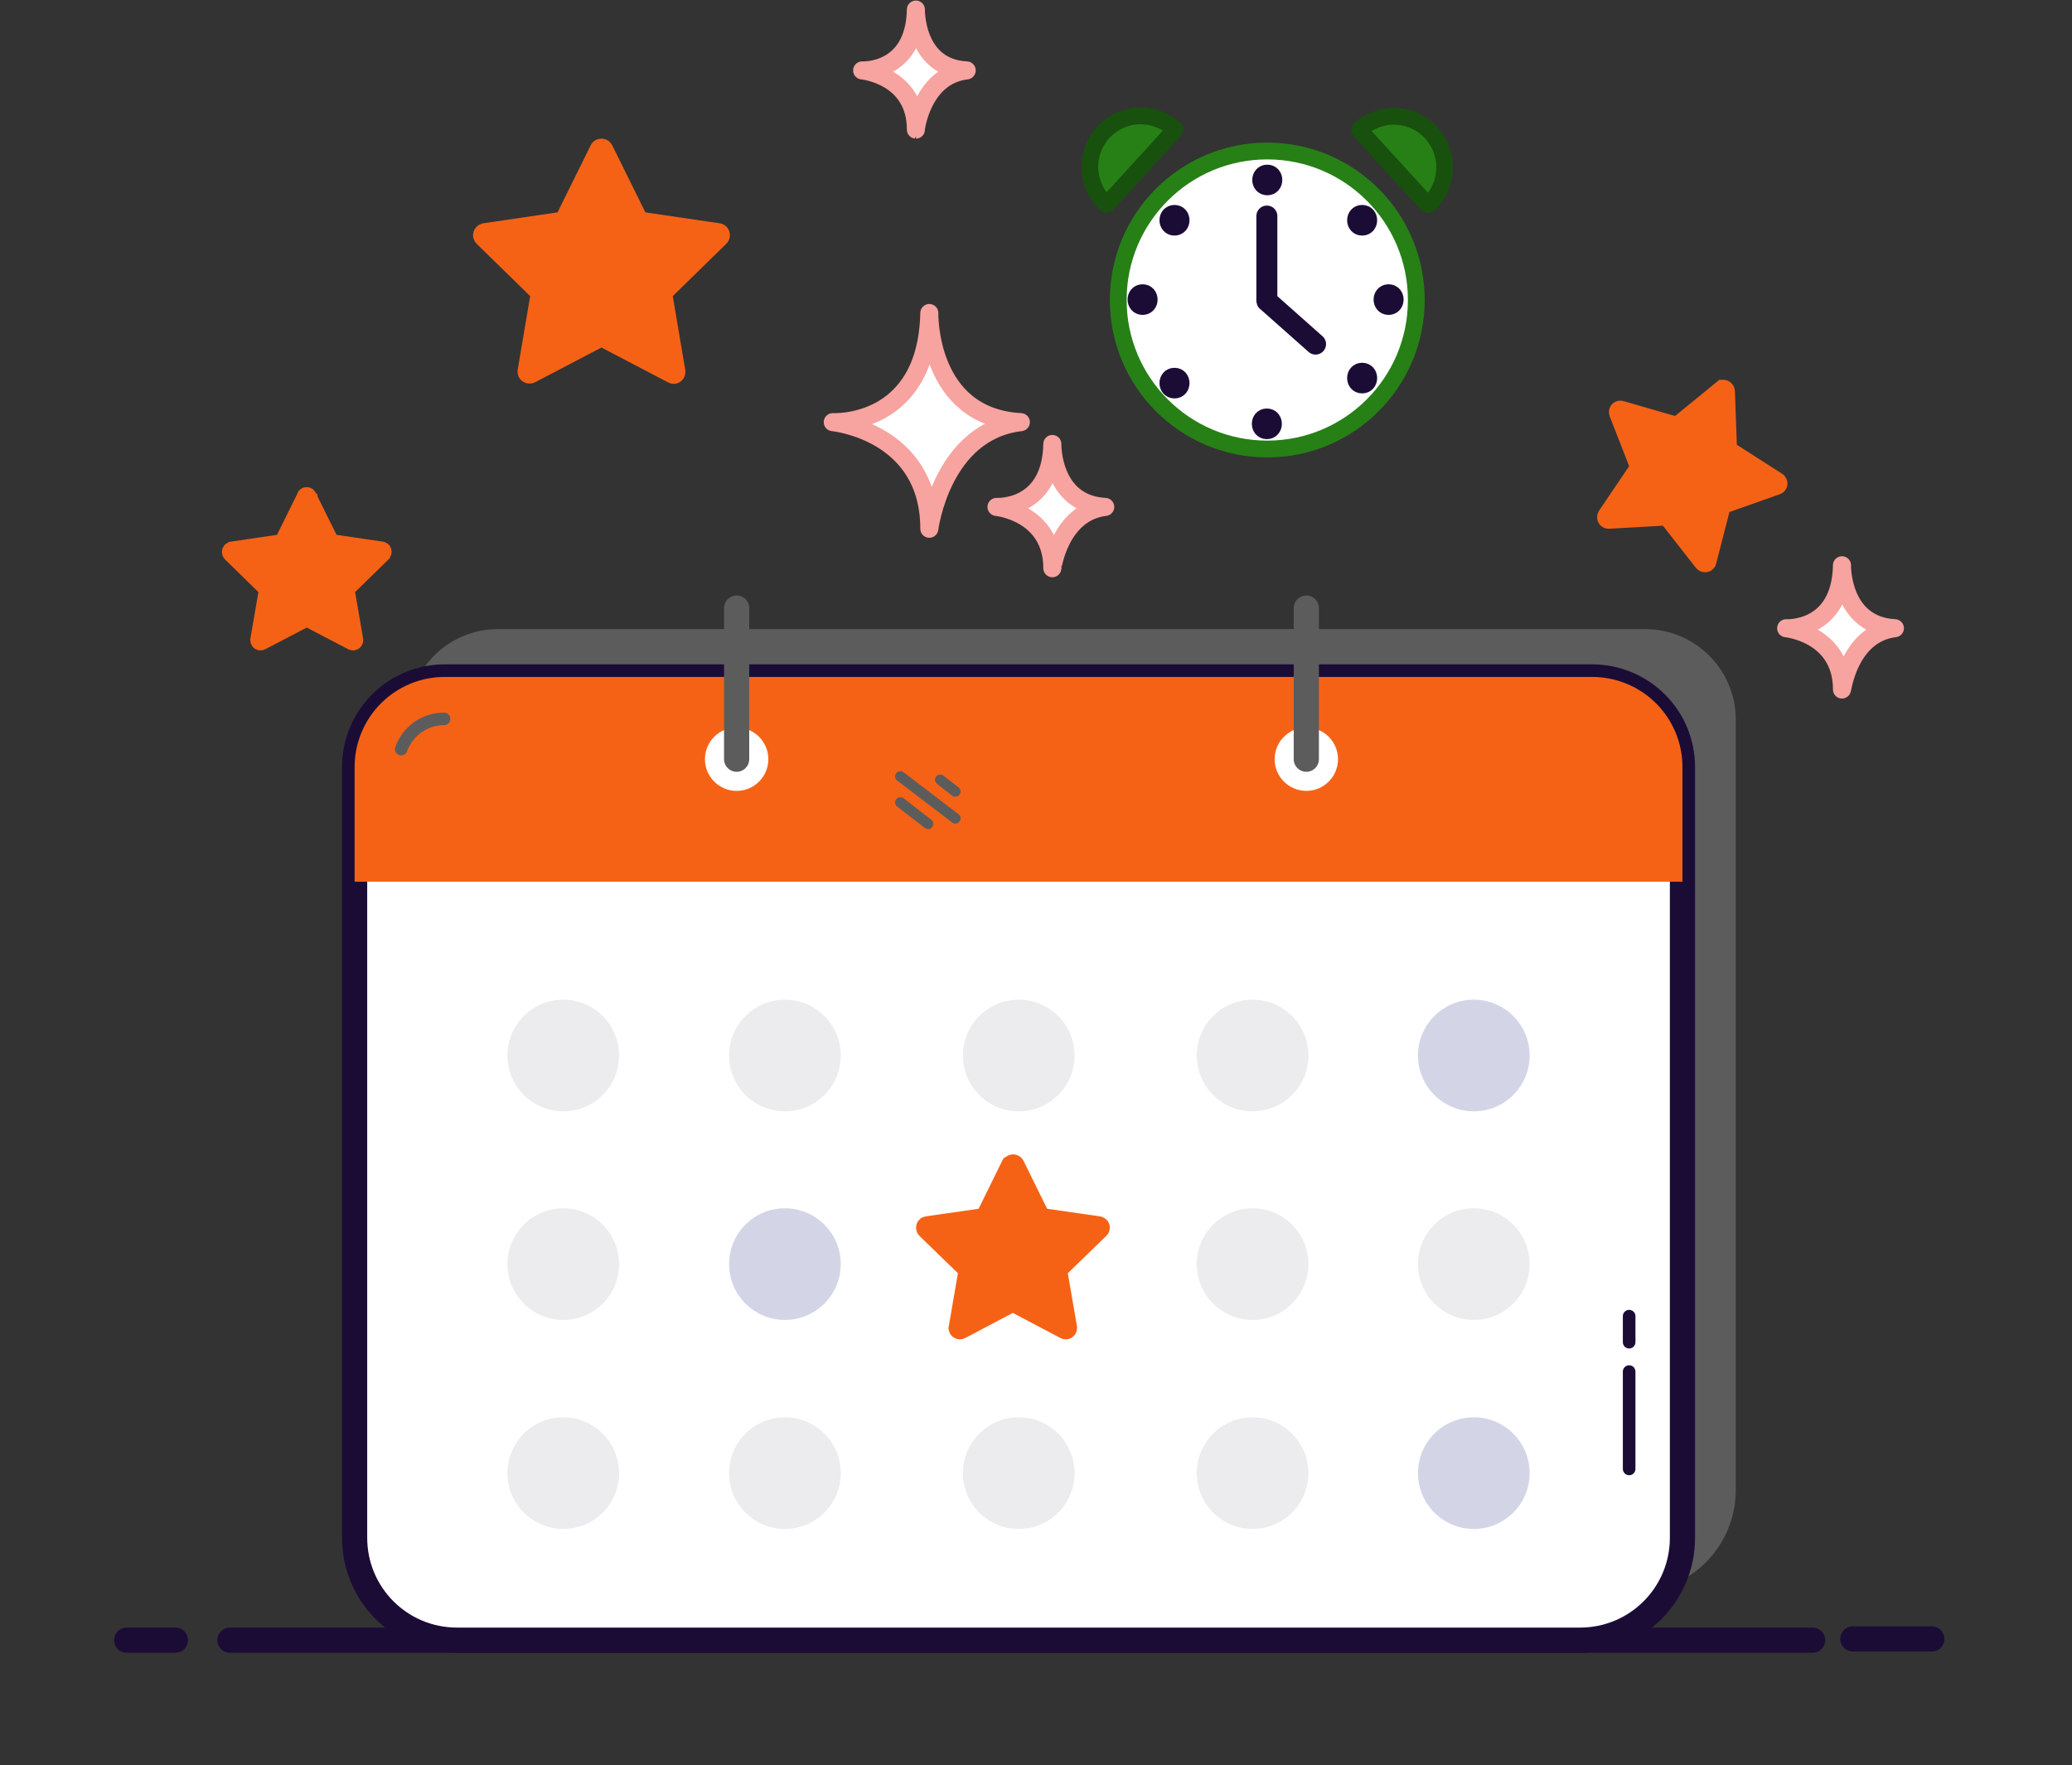
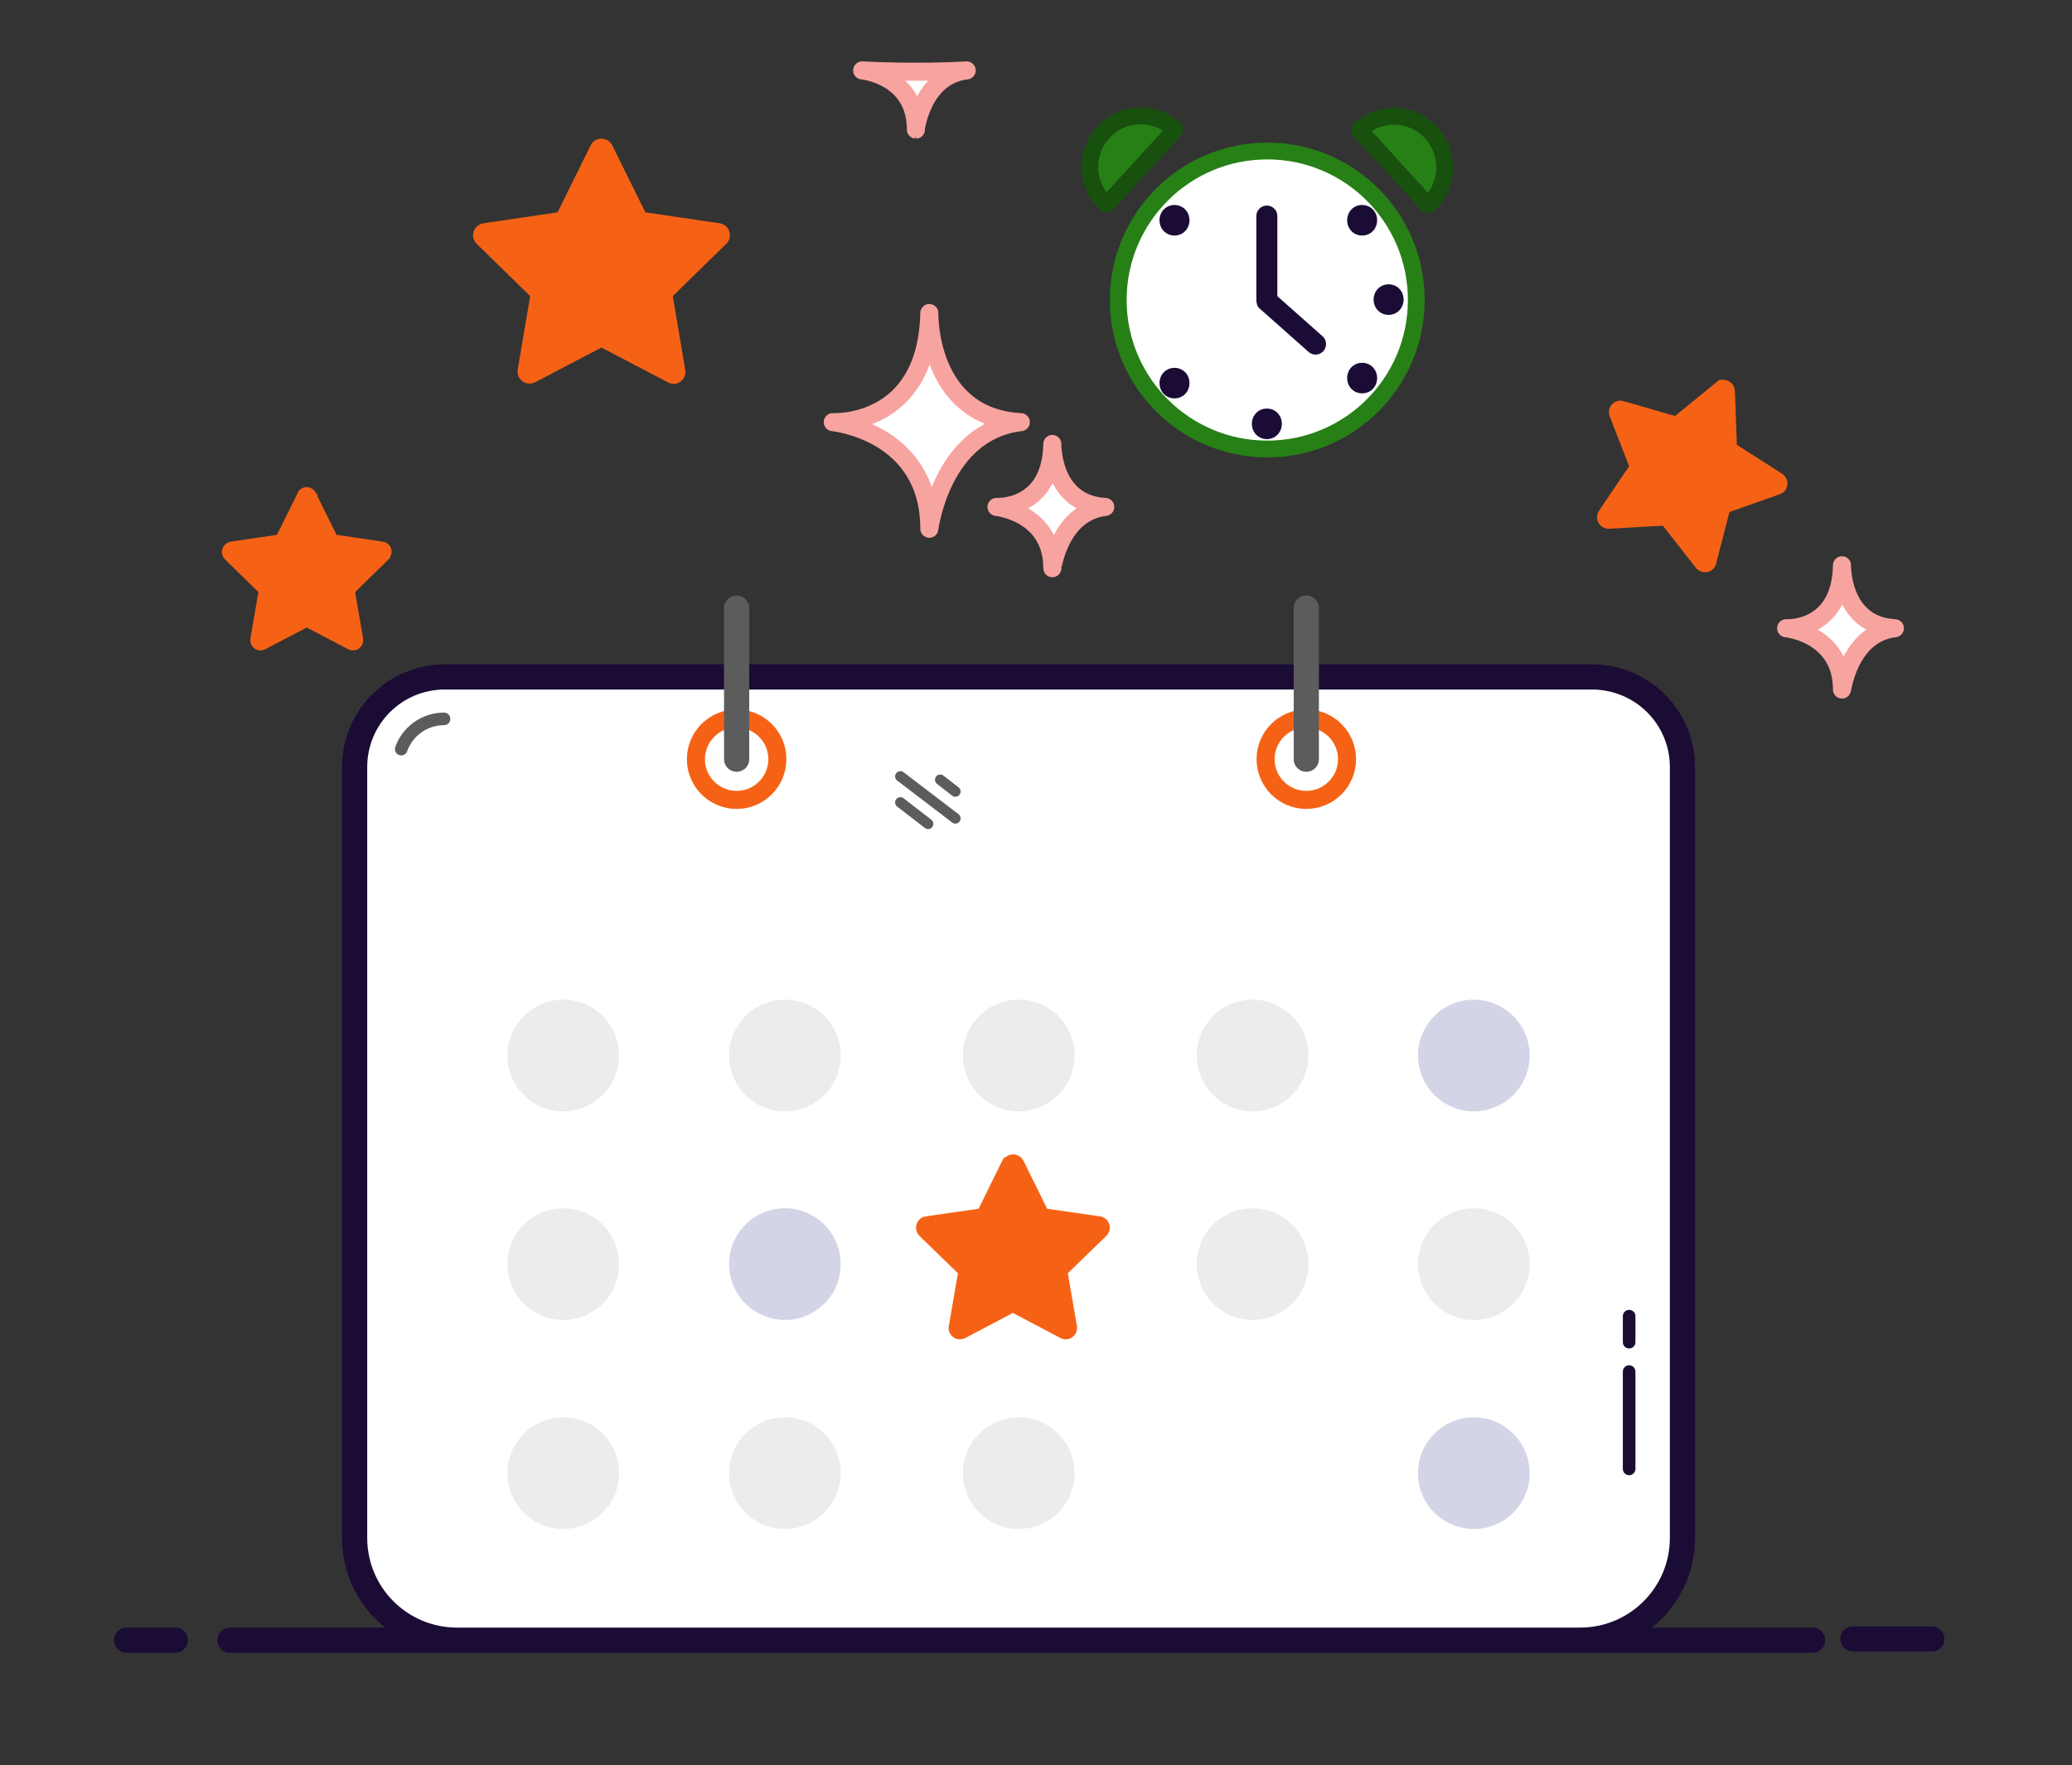
<svg xmlns="http://www.w3.org/2000/svg" xmlns:ns1="http://www.serif.com/" width="100%" height="100%" viewBox="0 0 115 98" version="1.1" xml:space="preserve" style="fill-rule:evenodd;clip-rule:evenodd;stroke-linecap:round;stroke-miterlimit:10;">
  <rect x="0" y="0" width="115" height="98" fill="#333333" stroke="none" />
  <g transform="matrix(1,0,0,1,-171.288,-62.8)">
    <g transform="matrix(0.233,0,0,0.233,168.928,46.974)">
      <g id="Bottom_line_1_">
        <path id="Right_22_" d="M451.5,458.4L470.3,458.4" style="fill:none;fill-rule:nonzero;stroke:rgb(27,12,54);stroke-width:6px;" />
        <path id="Middle_13_" d="M64.9,458.7L441.9,458.7" style="fill:none;fill-rule:nonzero;stroke:rgb(27,12,54);stroke-width:6px;" />
        <path id="Left_23_" d="M40.3,458.7L51.9,458.7" style="fill:none;fill-rule:nonzero;stroke:rgb(27,12,54);stroke-width:6px;" />
      </g>
      <g id="Calendar">
-         <path id="Shadow_20_" d="M423.6,239.3L423.6,422.9C423.6,436.4 412.7,447.3 399.2,447.3L131.7,447.3C118.2,447.3 107.3,436.4 107.3,422.9L107.3,239.3C107.3,227.4 116.9,217.8 128.8,217.8L402,217.8C413.9,217.8 423.6,227.5 423.6,239.3Z" style="fill:rgb(92,92,92);fill-rule:nonzero;" />
        <path id="Shape_28_" d="M410.9,250.7L410.9,434.3C410.9,447.8 400,458.7 386.5,458.7L119,458.7C105.5,458.7 94.6,447.8 94.6,434.3L94.6,250.7C94.6,238.8 104.2,229.2 116.1,229.2L389.3,229.2C401.3,229.2 410.9,238.8 410.9,250.7Z" style="fill:white;fill-rule:nonzero;stroke:rgb(27,12,54);stroke-width:6px;" />
        <g id="Content_2_">
          <g id="Days">
            <circle id="_x31_4_" ns1:id="_x31_4" cx="361.2" cy="418.9" r="13.3" style="fill:rgb(211,213,231);" />
-             <circle id="_x31_3_" ns1:id="_x31_3" cx="308.5" cy="418.9" r="13.3" style="fill:rgb(236,236,238);" />
            <circle id="_x31_2_" ns1:id="_x31_2" cx="252.8" cy="418.9" r="13.3" style="fill:rgb(236,236,238);" />
            <circle id="_x31_1_" ns1:id="_x31_1" cx="197.1" cy="418.9" r="13.3" style="fill:rgb(236,236,238);" />
            <circle id="_x31_0_" ns1:id="_x31_0" cx="144.3" cy="418.9" r="13.3" style="fill:rgb(236,236,238);" />
            <circle id="_x39_" cx="361.2" cy="369.1" r="13.3" style="fill:rgb(236,236,238);" />
            <circle id="_x38_" cx="308.5" cy="369.1" r="13.3" style="fill:rgb(236,236,238);" />
            <circle id="_x37_" cx="197.1" cy="369.1" r="13.3" style="fill:rgb(211,213,231);" />
            <circle id="_x36_" cx="144.3" cy="369.1" r="13.3" style="fill:rgb(236,236,238);" />
            <circle id="_x35_" cx="361.2" cy="319.4" r="13.3" style="fill:rgb(211,213,231);" />
            <circle id="_x34_" cx="308.5" cy="319.4" r="13.3" style="fill:rgb(236,236,238);" />
            <circle id="_x33_" cx="252.8" cy="319.4" r="13.3" style="fill:rgb(236,236,238);" />
            <circle id="_x32_" cx="197.1" cy="319.4" r="13.3" style="fill:rgb(236,236,238);" />
            <circle id="_x31_" cx="144.3" cy="319.4" r="13.3" style="fill:rgb(236,236,238);" />
          </g>
          <g>
            <path d="M398.2,387.7L398.2,381.5" style="fill:none;fill-rule:nonzero;stroke:rgb(27,12,54);stroke-width:3px;" />
            <path d="M398.2,394.7L398.2,417.9" style="fill:none;fill-rule:nonzero;stroke:rgb(27,12,54);stroke-width:3px;" />
          </g>
        </g>
        <g id="Top_10_">
-           <path d="M410.9,250.7L410.9,278L94.6,278L94.6,250.7C94.6,238.8 104.2,229.2 116.1,229.2L389.3,229.2C401.3,229.2 410.9,238.8 410.9,250.7Z" style="fill:rgb(246,98,21);fill-rule:nonzero;" />
          <g>
            <g>
              <circle cx="185.6" cy="248.8" r="9.7" style="fill:white;stroke:rgb(246,98,21);stroke-width:4.3px;stroke-linecap:butt;stroke-linejoin:round;stroke-miterlimit:2;" />
              <circle cx="321.3" cy="248.8" r="9.7" style="fill:white;stroke:rgb(246,98,21);stroke-width:4.3px;stroke-linecap:butt;stroke-linejoin:round;stroke-miterlimit:2;" />
            </g>
            <g>
              <path d="M185.6,212.8L185.6,248.8" style="fill:none;fill-rule:nonzero;stroke:rgb(92,92,92);stroke-width:6px;" />
              <path d="M321.3,212.8L321.3,248.8" style="fill:none;fill-rule:nonzero;stroke:rgb(92,92,92);stroke-width:6px;" />
            </g>
          </g>
          <path d="M105.7,246.4C107.2,242.2 111.2,239.2 115.9,239.2" style="fill:none;fill-rule:nonzero;stroke:rgb(92,92,92);stroke-width:3px;" />
          <g id="Lines_7_">
            <path id="Bottom_10_" d="M224.6,259.1L231.2,264.2" style="fill:none;fill-rule:nonzero;stroke:rgb(92,92,92);stroke-width:2.5px;" />
            <path id="Middle_12_" d="M224.6,252.9L237.7,262.9" style="fill:none;fill-rule:nonzero;stroke:rgb(92,92,92);stroke-width:2.5px;" />
            <path id="Top_11_" d="M234.1,253.7L237.7,256.5" style="fill:none;fill-rule:nonzero;stroke:rgb(92,92,92);stroke-width:2.5px;" />
          </g>
        </g>
      </g>
      <g id="Alarm_clock">
        <circle id="Shape_27_" cx="312" cy="139.4" r="35.5" style="fill:white;stroke:rgb(38,128,22);stroke-width:4px;" />
        <g id="Alarm">
          <path d="M289.8,99.1L274,116.4C273.8,116.6 273.6,116.6 273.4,116.4C268.7,111.8 268.5,104.3 272.9,99.5C277.3,94.6 284.8,94.2 289.8,98.5C290,98.6 290,98.9 289.8,99.1Z" style="fill:rgb(38,128,22);fill-rule:nonzero;stroke:rgb(24,80,14);stroke-width:4px;" />
          <path d="M334.1,99.1L350,116.5C350.2,116.7 350.4,116.7 350.6,116.5C355.3,111.9 355.5,104.4 351.1,99.6C346.7,94.7 339.2,94.3 334.2,98.6C334,98.6 334,98.9 334.1,99.1Z" style="fill:rgb(38,128,22);fill-rule:nonzero;stroke:rgb(24,80,14);stroke-width:4px;" />
        </g>
        <g id="Hours">
-           <path d="M312,112.3C313.9,112.3 313.9,109.3 312,109.3C310.1,109.3 310.1,112.3 312,112.3Z" style="fill:rgb(27,12,54);fill-rule:nonzero;stroke:rgb(27,12,54);stroke-width:4.3px;stroke-linecap:butt;stroke-linejoin:round;stroke-miterlimit:1.414;" />
          <path d="M311.9,170.4C313.8,170.4 313.8,167.4 311.9,167.4C310,167.4 310,170.4 311.9,170.4Z" style="fill:rgb(27,12,54);fill-rule:nonzero;stroke:rgb(27,12,54);stroke-width:4.3px;stroke-linecap:butt;stroke-linejoin:round;stroke-miterlimit:1.414;" />
-           <path d="M282.3,140.8C284.2,140.8 284.2,137.8 282.3,137.8C280.4,137.8 280.4,140.8 282.3,140.8Z" style="fill:rgb(27,12,54);fill-rule:nonzero;stroke:rgb(27,12,54);stroke-width:4.3px;stroke-linecap:butt;stroke-linejoin:round;stroke-miterlimit:1.414;" />
          <path d="M340.9,140.8C342.8,140.8 342.8,137.8 340.9,137.8C339,137.8 339,140.8 340.9,140.8Z" style="fill:rgb(27,12,54);fill-rule:nonzero;stroke:rgb(27,12,54);stroke-width:4.3px;stroke-linecap:butt;stroke-linejoin:round;stroke-miterlimit:1.414;" />
          <path d="M289.9,121.9C291.8,121.9 291.8,118.9 289.9,118.9C288,118.9 288,121.9 289.9,121.9Z" style="fill:rgb(27,12,54);fill-rule:nonzero;stroke:rgb(27,12,54);stroke-width:4.3px;stroke-linecap:butt;stroke-linejoin:round;stroke-miterlimit:1.414;" />
          <path d="M334.6,121.9C336.5,121.9 336.5,118.9 334.6,118.9C332.7,118.9 332.7,121.9 334.6,121.9Z" style="fill:rgb(27,12,54);fill-rule:nonzero;stroke:rgb(27,12,54);stroke-width:4.3px;stroke-linecap:butt;stroke-linejoin:round;stroke-miterlimit:1.414;" />
          <path d="M334.6,159.5C336.5,159.5 336.5,156.5 334.6,156.5C332.7,156.5 332.7,159.5 334.6,159.5Z" style="fill:rgb(27,12,54);fill-rule:nonzero;stroke:rgb(27,12,54);stroke-width:4.3px;stroke-linecap:butt;stroke-linejoin:round;stroke-miterlimit:1.414;" />
          <path d="M289.9,160.7C291.8,160.7 291.8,157.7 289.9,157.7C288,157.7 288,160.7 289.9,160.7Z" style="fill:rgb(27,12,54);fill-rule:nonzero;stroke:rgb(27,12,54);stroke-width:4.3px;stroke-linecap:butt;stroke-linejoin:round;stroke-miterlimit:1.414;" />
        </g>
        <path id="Arrows" d="M311.9,119.4L311.9,139.5C311.9,139.6 311.9,139.7 312,139.7L323.5,149.9" style="fill:none;fill-rule:nonzero;stroke:rgb(27,12,54);stroke-width:5px;" />
      </g>
      <g id="Stars">
        <path id="Middle_bottom" d="M251.7,345.6L257.9,358.2L271.8,360.2C272,360.2 272.1,360.5 271.9,360.6L261.8,370.4L264.2,384.3C264.2,384.5 264,384.6 263.9,384.5L251.4,377.9L238.9,384.5C238.7,384.6 238.5,384.4 238.6,384.3L241,370.4L230.9,360.6C230.8,360.5 230.8,360.2 231,360.2L244.9,358.2L251.1,345.6C251.4,345.4 251.6,345.4 251.7,345.6Z" style="fill:rgb(246,98,21);fill-rule:nonzero;stroke:rgb(246,98,21);stroke-width:5px;" />
        <path id="Right_21_" d="M420.9,161.2L421.4,175.3L433.3,182.9C433.5,183 433.4,183.3 433.3,183.3L420,188L416.5,201.6C416.5,201.8 416.2,201.8 416.1,201.7L407.4,190.6L393.3,191.4C393.1,191.4 393,191.2 393.1,191L401,179.3L395.9,166.2C395.8,166 396,165.8 396.2,165.9L409.7,169.8L420.6,160.9C420.7,160.9 420.9,161 420.9,161.2Z" style="fill:rgb(246,98,21);fill-rule:nonzero;stroke:rgb(246,98,21);stroke-width:5px;" />
        <path id="Left_top" d="M153.7,103.6L162.2,120.8L181.2,123.6C181.5,123.6 181.6,124 181.4,124.2L167.7,137.6L170.9,156.5C170.9,156.8 170.7,157 170.4,156.8L153.4,147.9L136.4,156.8C136.2,156.9 135.9,156.7 135.9,156.5L139.1,137.6L125.4,124.2C125.2,124 125.3,123.7 125.6,123.6L144.6,120.8L153.1,103.6C153.2,103.4 153.6,103.4 153.7,103.6Z" style="fill:rgb(246,98,21);fill-rule:nonzero;stroke:rgb(246,98,21);stroke-width:5px;" />
        <path id="Left_bottom" d="M83.3,186.3L88.8,197.4L101,199.2C101.2,199.2 101.2,199.4 101.1,199.6L92.3,208.2L94.4,220.4C94.4,220.6 94.3,220.7 94.1,220.6L83.2,214.9L72.3,220.6C72.1,220.7 72,220.6 72,220.4L74.1,208.2L65.3,199.6C65.2,199.5 65.2,199.3 65.4,199.2L77.6,197.4L83.1,186.3C83,186.2 83.3,186.2 83.3,186.3Z" style="fill:rgb(246,98,21);fill-rule:nonzero;stroke:rgb(246,98,21);stroke-width:4.5px;" />
      </g>
      <g id="Sparkles_2_">
        <path id="_x34_th" d="M461.5,217.6C448.6,216.9 448.9,202.6 448.9,202.6C448.6,218.4 435.6,217.6 435.6,217.6C435.6,217.6 448.9,218.9 448.9,232.2C449,232.3 450.6,218.9 461.5,217.6" style="fill:white;fill-rule:nonzero;stroke:rgb(247,163,160);stroke-width:4.3px;stroke-linecap:butt;stroke-linejoin:round;stroke-miterlimit:1.414;" />
        <path id="_x33_rd_1_" d="M273.4,188.7C260.5,188 260.8,173.7 260.8,173.7C260.5,189.5 247.5,188.7 247.5,188.7C247.5,188.7 260.8,190 260.8,203.3C260.8,203.4 262.5,190 273.4,188.7" style="fill:white;fill-rule:nonzero;stroke:rgb(247,163,160);stroke-width:4.3px;stroke-linecap:butt;stroke-linejoin:round;stroke-miterlimit:1.414;" />
        <path id="_x32_nd_1_" d="M253.3,168.5C230.9,167.3 231.5,142.5 231.5,142.5C230.9,169.8 208.5,168.5 208.5,168.5C208.5,168.5 231.5,170.7 231.5,193.9C231.5,193.9 234.4,170.7 253.3,168.5" style="fill:white;fill-rule:nonzero;stroke:rgb(247,163,160);stroke-width:4.3px;stroke-linecap:butt;stroke-linejoin:round;stroke-miterlimit:1.414;" />
-         <path id="_x31_st_1_" d="M240.4,84.7C228,84.1 228.3,70.2 228.3,70.2C228,85.4 215.5,84.7 215.5,84.7C215.5,84.7 228.3,85.9 228.3,98.8C228.2,98.8 229.8,85.9 240.4,84.7" style="fill:white;fill-rule:nonzero;stroke:rgb(247,163,160);stroke-width:4.3px;stroke-linecap:butt;stroke-linejoin:round;stroke-miterlimit:1.414;" />
+         <path id="_x31_st_1_" d="M240.4,84.7C228,85.4 215.5,84.7 215.5,84.7C215.5,84.7 228.3,85.9 228.3,98.8C228.2,98.8 229.8,85.9 240.4,84.7" style="fill:white;fill-rule:nonzero;stroke:rgb(247,163,160);stroke-width:4.3px;stroke-linecap:butt;stroke-linejoin:round;stroke-miterlimit:1.414;" />
      </g>
    </g>
  </g>
</svg>